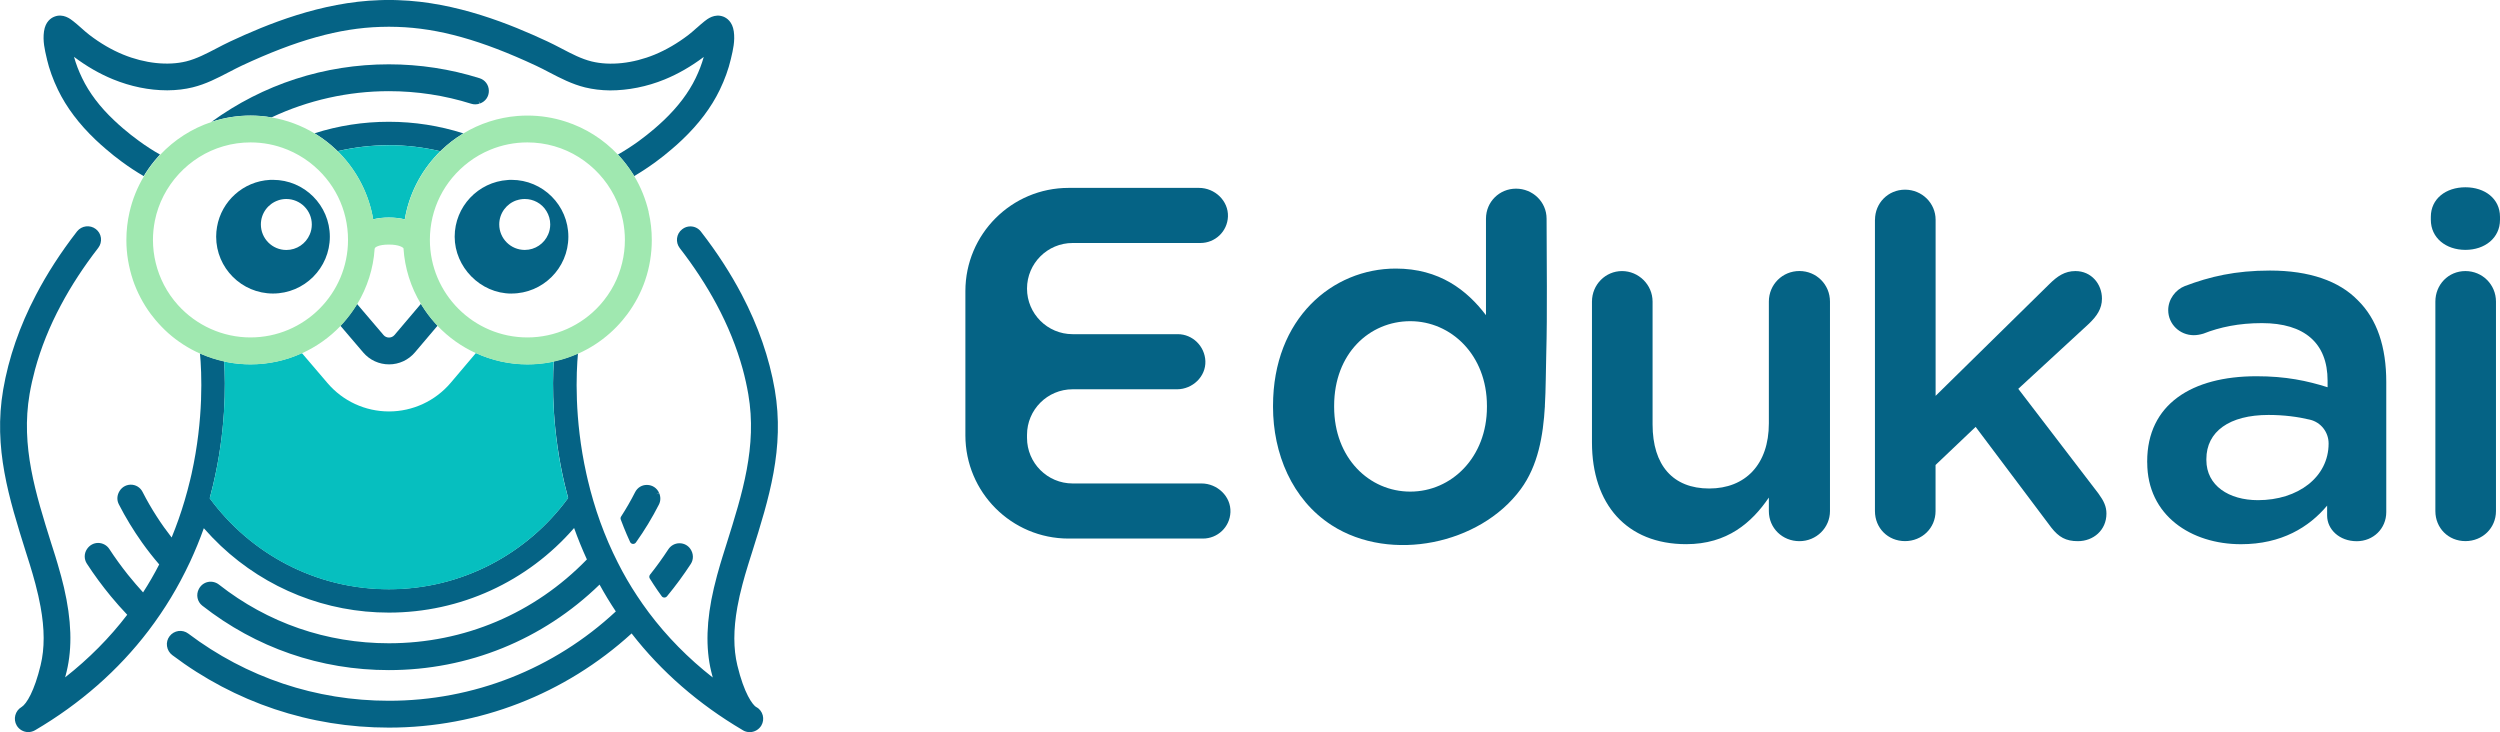
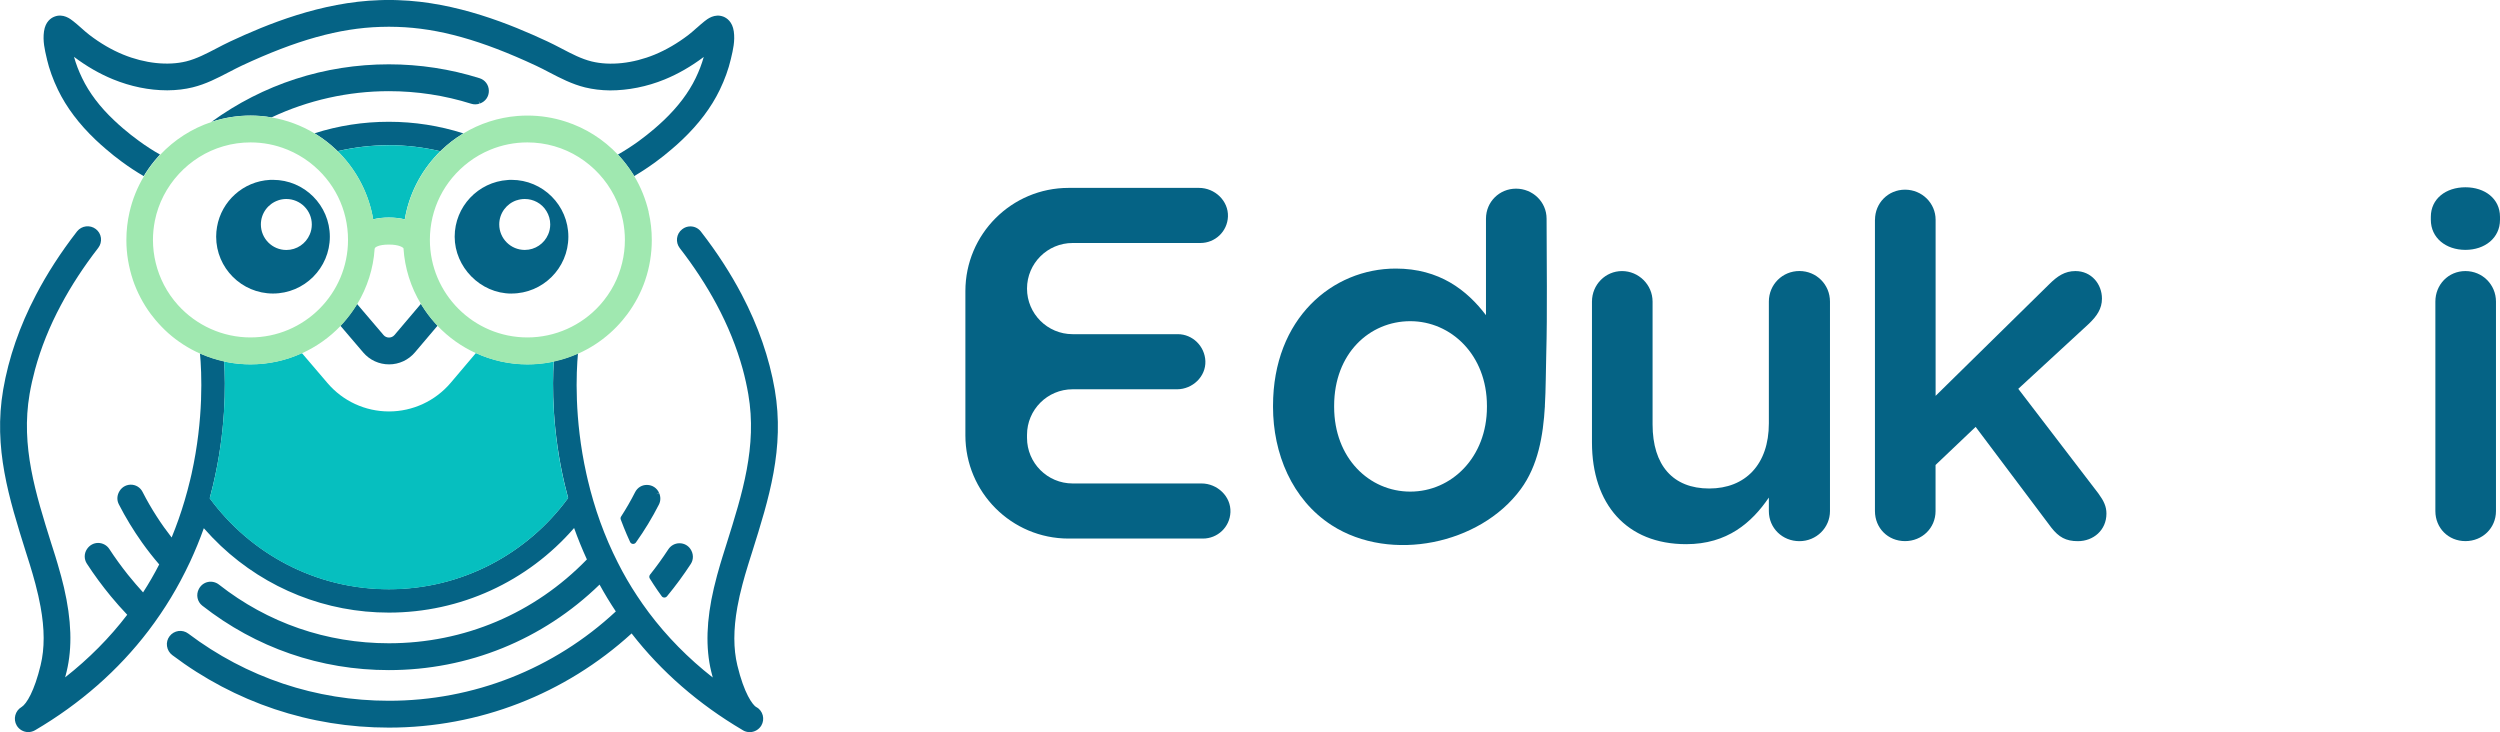
<svg xmlns="http://www.w3.org/2000/svg" id="Capa_2" data-name="Capa 2" viewBox="0 0 490.84 143.77">
  <defs>
    <style>      .cls-1 {        fill: #a0e8b0;      }      .cls-2 {        fill: #056385;      }      .cls-3 {        fill: #06bfbf;      }    </style>
  </defs>
  <g id="Capa_1-2" data-name="Capa 1">
    <g>
      <g>
        <g>
          <path class="cls-2" d="M86.75,29.41c1.22-1.17,2.56-2.2,3.97-3.06.09-.05.17-.11.26-.16-4.71-1.51-9.62-2.28-14.64-2.28s-9.89.76-14.59,2.26c.09.06.18.11.28.17,1.4.86,2.74,1.9,3.97,3.06.1.09.19.18.29.28,3.23-.76,6.6-1.17,10.06-1.17s6.87.41,10.1,1.19c.1-.11.2-.2.3-.3Z" />
          <path class="cls-2" d="M82.63,59.67l-5.19,6.12c-.56.65-1.59.64-2.13,0l-5.21-6.11s0,0,0,0c-.08.13-.16.26-.24.39-.72,1.15-1.57,2.26-2.5,3.32-.17.19-.35.38-.53.56l4.48,5.25c1.27,1.49,3.11,2.34,5.08,2.34s3.8-.86,5.07-2.35l4.45-5.25c-.18-.18-.35-.37-.51-.55-.94-1.05-1.78-2.17-2.5-3.32-.08-.14-.17-.27-.25-.41Z" />
          <path class="cls-2" d="M9.21,11.62c.47,1.98,1.2,4,2.17,6.01,1.66,3.44,4.15,6.74,7.39,9.82.72.68,1.39,1.28,2.04,1.83,1.02.88,2.07,1.72,3.13,2.49,1.4,1.03,2.83,1.97,4.28,2.81,0,0,0,0,0,0,.12-.2.24-.41.37-.61.73-1.15,1.57-2.24,2.48-3.25.11-.13.22-.25.35-.37-1.44-.82-2.83-1.72-4.15-2.69-1.02-.73-2.05-1.55-3.07-2.42-.59-.5-1.2-1.05-1.81-1.63-2.78-2.62-4.89-5.41-6.27-8.29-.68-1.4-1.21-2.8-1.59-4.16,2.47,1.86,5.04,3.34,7.66,4.41,3.45,1.41,7.09,2.16,10.56,2.16.06,0,.13,0,.19,0,1.74-.01,3.38-.21,4.88-.58,2.61-.64,4.87-1.82,7.06-2.96l.22-.11c.82-.43,1.6-.83,2.38-1.2,10.71-5,19.11-7.35,27.22-7.6l1.65-.03,1.64.03c8.12.25,16.51,2.6,27.22,7.6.88.41,1.73.85,2.62,1.32,2.19,1.14,4.45,2.32,7.04,2.96,1.51.37,3.15.57,4.89.59,3.52,0,7.24-.72,10.75-2.16,2.61-1.07,5.19-2.55,7.66-4.41-.38,1.36-.91,2.76-1.59,4.16-1.38,2.86-3.49,5.65-6.27,8.29-.62.58-1.21,1.12-1.82,1.64-.95.81-1.98,1.63-3.06,2.42-1.35.98-2.73,1.87-4.12,2.66,0,0,0,0,0,0,.13.13.25.26.37.39.91,1.01,1.74,2.11,2.48,3.25.12.19.24.38.36.58,1.41-.83,2.83-1.77,4.23-2.79,1.06-.78,2.12-1.61,3.13-2.49.67-.56,1.34-1.16,2.05-1.84,3.24-3.07,5.73-6.37,7.39-9.82.98-2.03,1.71-4.06,2.17-6.02l.05-.22c.37-1.56.8-3.33.53-5.23-.27-1.91-1.38-2.62-2.01-2.88-1.74-.69-3.18.45-3.72.88-.51.4-.97.81-1.42,1.21l-.18.15c-.59.53-1.09.96-1.58,1.34-2.15,1.64-4.38,2.94-6.64,3.87-4.24,1.74-8.76,2.22-12.37,1.33-2.01-.5-3.89-1.48-5.89-2.53l-.25-.13c-.83-.43-1.68-.87-2.56-1.28C100.36,4.82,89.64.39,78.14.03c-.33-.01-.67-.02-1.02-.03h-.78s-.8,0-.8,0c-.33,0-.67.01-1,.03-11.5.36-22.23,4.79-29.29,8.09-.98.46-1.95.96-2.8,1.41-1.9.99-3.87,2.02-5.88,2.52-3.61.89-8.13.41-12.38-1.33-2.25-.92-4.49-2.22-6.64-3.87-.51-.39-1-.82-1.58-1.34l-.17-.15c-.45-.4-.92-.81-1.42-1.2-.54-.43-1.99-1.58-3.72-.88-.64.25-1.75.96-2.02,2.88-.27,1.88.15,3.64.53,5.25l.06.22Z" />
          <path class="cls-2" d="M95.98,17.81c-.02-1.15-.74-2.12-1.84-2.46-5.74-1.8-11.73-2.72-17.8-2.72-12.61,0-24.66,3.91-34.84,11.31.07-.03.13-.05.2-.07,2.41-.78,4.92-1.18,7.48-1.18.66,0,1.33.03,1.97.08.73.06,1.44.15,2.16.28,7.15-3.37,15.07-5.15,23.03-5.15,5.52,0,10.96.83,16.18,2.47.54.17,1.11.16,1.65-.03l-.22-.62.28.6c1.08-.38,1.77-1.36,1.75-2.51Z" />
          <path class="cls-2" d="M32.63,126.89s.06-.09,0,0c0,0,0,0,0,0Z" />
          <path class="cls-2" d="M148.53,138.87c-.77-.45-2.43-2.7-3.76-8.23-.79-3.28-.79-7.03,0-11.45.26-1.42.59-2.93,1.01-4.48.31-1.17.67-2.43,1.11-3.84l.24-.77c.18-.59.37-1.17.55-1.74,3.29-10.47,6.4-20.36,4.44-31.84-1.07-6.23-3.25-12.51-6.47-18.65-2.19-4.17-4.88-8.34-7.99-12.34-.05-.07-.09-.13-.1-.13-.52-.63-1.26-.95-2.01-.95-.57,0-1.14.18-1.62.57-1.15.88-1.36,2.54-.47,3.69,2.84,3.66,5.27,7.4,7.25,11.1,2.23,4.17,3.95,8.43,5.11,12.64.44,1.62.81,3.28,1.1,4.96,1.76,10.22-1.17,19.51-4.27,29.37-.26.84-.53,1.68-.79,2.52-.16.51-.32,1.03-.47,1.55-.36,1.22-.82,2.86-1.22,4.57-1.49,6.35-1.66,11.73-.53,16.43.1.4.2.78.3,1.17-4.81-3.77-9.02-8.05-12.55-12.75-.86-1.16-1.61-2.22-2.29-3.26-1.4-2.11-2.69-4.33-3.82-6.59-.63-1.24-1.24-2.55-1.83-3.9-1.14-2.65-2.14-5.4-2.96-8.2-.39-1.32-.75-2.67-1.07-4.02-.1-.41-.2-.84-.29-1.26-2.42-10.9-1.99-19.93-1.65-23.66-.12.06-.24.11-.36.16-1.34.57-2.76,1.03-4.2,1.35-.07.01-.13.03-.19.04-.3,4.78-.33,13.74,2.17,24.28.2.84.41,1.69.65,2.56-7.93,10.85-20.75,17.91-35.2,17.91s-27.23-7.04-35.17-17.86c.24-.89.46-1.76.66-2.61,2.5-10.53,2.47-19.5,2.17-24.28-.06-.01-.13-.03-.18-.04-1.44-.32-2.85-.78-4.19-1.35-.13-.05-.25-.11-.38-.17.35,3.73.77,12.81-1.66,23.73-.09.39-.18.79-.28,1.19-.32,1.32-.68,2.69-1.09,4.06-.72,2.44-1.57,4.84-2.53,7.18-1.03-1.32-2.01-2.69-2.92-4.11-1.01-1.56-1.95-3.19-2.79-4.84-.45-.9-1.37-1.44-2.36-1.42-1.01.03-1.9.61-2.34,1.59-.34.74-.32,1.56.04,2.26,1.32,2.59,2.86,5.11,4.55,7.5,1.06,1.49,2.2,2.94,3.38,4.31-.97,1.89-2.03,3.73-3.17,5.49-.97-1.06-1.93-2.18-2.85-3.32l-.14-.17c-1.28-1.61-2.51-3.3-3.63-5.02-.48-.74-1.3-1.19-2.19-1.2h-.01c-.87,0-1.67.43-2.19,1.2-.59.87-.59,1.99-.03,2.86,1.44,2.22,3.03,4.37,4.71,6.41,1.03,1.24,2.11,2.47,3.22,3.63-3.45,4.52-7.54,8.64-12.19,12.29.1-.38.2-.76.3-1.17,1.13-4.71.95-10.09-.53-16.47-.32-1.37-.71-2.83-1.23-4.59-.15-.51-.3-1-.45-1.5-.16-.52-.32-1.03-.49-1.55l-.31-.97c-3.09-9.85-6.02-19.14-4.27-29.37.27-1.58.63-3.2,1.07-4.82,1.15-4.23,2.85-8.48,5.08-12.64,2-3.77,4.47-7.55,7.33-11.24.43-.56.61-1.24.53-1.95-.09-.7-.45-1.32-1-1.74-1.14-.88-2.78-.68-3.68.44-.04.05-.07.09-.07.09-3.15,4.07-5.86,8.26-8.04,12.46-3.18,6.07-5.33,12.3-6.4,18.51-1.97,11.47,1.14,21.35,4.43,31.84.26.83.53,1.67.79,2.5.36,1.18.75,2.47,1.1,3.81.43,1.63.76,3.09,1.01,4.47.81,4.43.82,8.19.02,11.49-1.22,5.09-2.76,7.6-3.72,8.21-.02,0-.03.01-.05.03-1.24.74-1.66,2.36-.93,3.61.47.8,1.34,1.3,2.27,1.3.47,0,.93-.13,1.33-.36,8.87-5.21,16.38-11.8,22.29-19.57.78-1.03,1.57-2.12,2.34-3.26,1.42-2.09,2.74-4.27,3.93-6.5.63-1.17,1.24-2.4,1.89-3.77.99-2.14,1.9-4.34,2.69-6.57,1.05,1.2,2.17,2.36,3.35,3.48,8.97,8.44,20.69,13.09,32.98,13.09,14,0,27.19-6.04,36.37-16.61.74,2.08,1.59,4.15,2.51,6.17-10.31,10.62-24.1,16.46-38.88,16.46-12.22,0-23.76-3.98-33.37-11.53-.61-.47-1.4-.66-2.16-.5-.76.16-1.4.65-1.78,1.38-.59,1.12-.31,2.49.67,3.26,10.56,8.28,23.22,12.66,36.64,12.66,15.55,0,30.21-5.95,41.37-16.79.98,1.8,2.05,3.56,3.19,5.27-12.16,11.32-27.97,17.54-44.56,17.54-14.32,0-27.94-4.56-39.38-13.19-1.15-.87-2.79-.64-3.67.51-.43.56-.61,1.25-.51,1.95.1.7.46,1.33,1.03,1.76,12.36,9.32,27.06,14.24,42.53,14.24,17.69,0,34.58-6.56,47.66-18.49,5.81,7.49,13.15,13.88,21.79,18.97.02.01.05.03.07.05.4.24.86.36,1.33.36.93,0,1.8-.5,2.28-1.3.36-.61.45-1.32.28-2-.18-.68-.61-1.25-1.22-1.61Z" />
          <path class="cls-2" d="M128.38,114.84c.47.71.96,1.44,1.53,2.21.12.17.31.27.51.27,0,0,.01,0,.02,0,.2,0,.38-.09.51-.24,1.68-2.03,3.25-4.17,4.68-6.36.57-.88.55-2.02-.08-2.94-.48-.7-1.27-1.12-2.13-1.12h-.03c-.88,0-1.7.46-2.18,1.2-1.12,1.71-2.32,3.38-3.59,4.97-.17.22-.19.52-.04.76.26.42.53.84.8,1.25Z" />
          <path class="cls-2" d="M127.07,95.21c-1-.04-1.91.51-2.37,1.41-.83,1.64-1.76,3.25-2.76,4.8-.11.17-.14.39-.06.59.42,1.12.81,2.09,1.19,2.97.21.48.43.95.64,1.43.1.21.3.36.54.38.02,0,.04,0,.06,0,.21,0,.41-.1.54-.28,1.69-2.37,3.21-4.88,4.52-7.45.36-.7.37-1.53.04-2.27l-.6.27.58-.32c-.42-.92-1.3-1.51-2.32-1.53Z" />
          <path class="cls-2" d="M100.43,57.63c6.14,0,11.14-4.99,11.16-11.12v-.04c0-6.15-5.01-11.16-11.16-11.16-.24,0-.49,0-.73.03-5.82.38-10.43,5.23-10.43,11.14s5,11.16,11.16,11.16ZM101.45,39.33c.49-.17,1.03-.26,1.59-.26.86,0,1.67.22,2.38.6,0,0,0,0,0,0,.77.41,1.42,1.03,1.87,1.78,0,0,0,0,0,0,.47.76.74,1.66.74,2.61,0,.7-.14,1.38-.41,1.98-.76,1.78-2.53,3.03-4.59,3.03-2.76,0-5.01-2.24-5.01-5.01,0-2.21,1.44-4.08,3.42-4.74Z" />
          <path class="cls-2" d="M53.6,57.63c6.15,0,11.16-5.01,11.16-11.16s-5.01-11.16-11.16-11.16c-.2,0-.41,0-.61.01,0,0-.01,0-.01,0-5.22.28-9.5,4.17-10.37,9.22-.11.63-.17,1.27-.17,1.93,0,6.15,5.01,11.16,11.16,11.16ZM54.63,39.33c.5-.17,1.03-.26,1.58-.26,2.76,0,5.01,2.24,5.01,5,0,.7-.14,1.38-.41,1.98-.76,1.78-2.53,3.03-4.59,3.03-2.76,0-5-2.24-5-5.01,0-2.21,1.43-4.08,3.42-4.74Z" />
        </g>
        <path class="cls-3" d="M76.34,28.52c-3.46,0-6.83.41-10.06,1.17.18.18.37.36.55.55,3.37,3.53,5.63,8.02,6.43,12.82.91-.23,1.95-.35,3.08-.35s2.21.12,3.13.36c.8-4.8,3.05-9.28,6.43-12.82.17-.19.36-.38.54-.55-3.24-.78-6.63-1.19-10.1-1.19Z" />
        <path class="cls-3" d="M110.88,95.24c-2.49-10.53-2.46-19.5-2.17-24.28-.22.05-.44.1-.66.14-1.47.28-2.98.42-4.5.42-3.52,0-6.96-.77-10.11-2.21l-.04.05-4.92,5.81c-3.03,3.56-7.44,5.61-12.11,5.61h0c-4.66,0-9.06-2.03-12.08-5.58l-5.02-5.88c-3.14,1.44-6.58,2.2-10.1,2.2-1.52,0-3.03-.14-4.5-.42-.22-.04-.45-.09-.67-.14.3,4.77.33,13.74-2.17,24.28-.2.85-.42,1.72-.66,2.61,7.94,10.83,20.75,17.86,35.17,17.86s27.26-7.06,35.2-17.91c-.24-.87-.45-1.72-.65-2.56Z" />
        <path class="cls-1" d="M127.35,41.63s0-.03,0-.05c-.58-2.48-1.53-4.84-2.83-7.01,0,0,0,0,0,0-.12-.2-.23-.39-.36-.58-.74-1.15-1.57-2.24-2.48-3.25-.12-.13-.24-.26-.37-.39,0,0,0,0,0,0-2.83-2.99-6.36-5.23-10.27-6.48-2.4-.78-4.92-1.18-7.48-1.18-.66,0-1.33.03-1.97.08-3.74.3-7.4,1.48-10.6,3.42-.09.05-.17.11-.26.16-1.41.86-2.74,1.9-3.97,3.06-.1.1-.2.2-.3.3-.18.17-.37.36-.54.55-3.38,3.53-5.63,8.02-6.43,12.82-.93-.24-1.97-.36-3.13-.36s-2.17.12-3.08.35c-.8-4.79-3.06-9.29-6.43-12.82-.18-.19-.36-.38-.55-.55-.1-.1-.19-.19-.29-.28-1.23-1.17-2.57-2.2-3.97-3.06-.09-.06-.18-.11-.28-.17-2.58-1.55-5.44-2.62-8.42-3.13h0s0,0,0,0c-.72-.12-1.43-.22-2.16-.28-.65-.05-1.31-.08-1.97-.08-2.55,0-5.07.39-7.48,1.18-.07.02-.13.04-.2.07,0,0,0,0,0,0-3.82,1.26-7.29,3.48-10.07,6.43-.13.12-.24.24-.35.37-.91,1.01-1.75,2.11-2.48,3.25-.13.2-.25.4-.37.61,0,0,0,0,0,0-1.3,2.17-2.25,4.52-2.82,6.99,0,.01,0,.03-.01.04-.41,1.79-.62,3.63-.62,5.48,0,1.34.11,2.68.33,4,.23,1.34.55,2.63.95,3.82,0,.01,0,.03.01.05.82,2.38,1.99,4.63,3.51,6.68.34.45.63.81.9,1.13.76.9,1.59,1.77,2.49,2.58,1.88,1.67,4,3.03,6.29,4.05.13.07.25.12.38.17,1.34.57,2.75,1.03,4.19,1.35.06.01.13.03.18.04.22.05.45.1.67.14,1.47.28,2.98.42,4.5.42,3.52,0,6.96-.76,10.1-2.2,2.8-1.28,5.38-3.08,7.54-5.35,0,0,0,0,0,0,.18-.18.35-.37.53-.56.93-1.05,1.78-2.17,2.5-3.32.09-.13.16-.26.24-.39,0,0,0,0,0,0,1.99-3.29,3.18-7.03,3.43-10.83.02-.05.03-.11.04-.16.05-.16.67-.72,2.77-.72s2.81.61,2.86.74c.24,3.86,1.43,7.64,3.44,10.95,0,0,0,0,0,0,.08.14.17.27.25.41.72,1.15,1.56,2.26,2.5,3.32.16.18.34.37.51.55,0,0,0,0,0,0,2.17,2.27,4.73,4.08,7.54,5.36,3.15,1.44,6.59,2.21,10.11,2.21,1.53,0,3.03-.14,4.5-.42.22-.04.45-.09.66-.14.07-.01.13-.03.19-.04,1.44-.32,2.86-.78,4.2-1.35.12-.05.24-.11.36-.16,2.29-1.01,4.41-2.38,6.3-4.06.9-.8,1.74-1.67,2.48-2.56.28-.33.56-.68.91-1.15,1.51-2.04,2.7-4.29,3.51-6.67,0-.01,0-.03.01-.05.41-1.19.73-2.48.95-3.82.22-1.32.33-2.66.33-4,0-1.85-.2-3.69-.62-5.47ZM103.55,66.25c-10.56,0-19.15-8.59-19.15-19.15,0-6.05,2.78-11.61,7.62-15.28h0c1.28-.97,2.69-1.78,4.19-2.4,2.33-.97,4.8-1.46,7.33-1.46,1.8,0,3.59.25,5.31.75,6.81,1.96,12.09,7.71,13.47,14.65.24,1.24.37,2.49.37,3.75,0,3.05-.74,6.1-2.14,8.8-.74,1.43-1.67,2.76-2.74,3.96-3.63,4.05-8.83,6.38-14.26,6.38ZM49.18,66.25c-5.43,0-10.62-2.33-14.26-6.38-1.08-1.2-2-2.53-2.74-3.96-1.4-2.7-2.15-5.75-2.15-8.8,0-1.26.13-2.51.37-3.75,1.38-6.94,6.67-12.69,13.48-14.65,1.71-.5,3.5-.75,5.3-.75,2.49,0,4.92.47,7.21,1.41t.01,0s.08.03.12.05c1.49.62,2.9,1.43,4.19,2.4.03.03.06.05.09.07,4.79,3.67,7.53,9.2,7.53,15.21,0,10.56-8.59,19.15-19.15,19.15Z" />
      </g>
      <g>
        <path class="cls-2" d="M189.54,85.49v-28.33c0-11.2,9.08-20.27,20.27-20.27h25.6c3.1,0,5.8,2.54,5.68,5.64-.12,2.94-2.53,5.18-5.41,5.18h-25.09c-4.94,0-8.95,4.01-8.95,8.95h0c0,4.94,4.01,8.95,8.95,8.95h20.66c2.88,0,5.3,2.35,5.41,5.3.11,3.03-2.53,5.52-5.57,5.52h-20.5c-4.94,0-8.95,4.01-8.95,8.95v.59c0,4.94,4.01,8.95,8.95,8.95h25.31c3.1,0,5.81,2.54,5.68,5.64-.12,2.94-2.53,5.18-5.41,5.18h-26.36c-11.2,0-20.27-9.08-20.27-20.27Z" />
        <path class="cls-2" d="M303.32,79.73c-.34,5.85-1.35,11.71-4.75,16.32-4.08,5.54-10.51,9.06-17.18,10.38-6.73,1.33-14.08.46-19.92-3.3-7.84-5.05-11.53-14.15-11.53-23.24v-.2c0-17.22,11.71-26.96,24.1-26.96,8.56,0,13.97,4.23,17.71,9.15v-18.94c0-3.34,2.66-5.9,5.9-5.9s6,2.56,6,5.9c0,8.48.17,18.23-.07,26.79-.09,3.17-.07,6.58-.27,10ZM261.94,79.69v.2c0,10.04,6.89,16.63,14.95,16.63s15.05-6.69,15.05-16.63v-.2c0-10.04-7.08-16.63-15.05-16.63s-14.95,6.3-14.95,16.63Z" />
        <path class="cls-2" d="M359.29,100.35c0,3.25-2.66,5.9-6,5.9s-6-2.56-6-5.9v-2.66c-3.35,4.92-8.17,9.15-16.23,9.15-11.71,0-18.5-7.87-18.5-19.97v-27.65c0-3.35,2.66-6,5.9-6s6,2.66,6,6v24.1c0,8.07,4.03,12.59,11.12,12.59s11.71-4.72,11.71-12.79v-23.91c0-3.35,2.66-6,6-6s6,2.66,6,6v41.12Z" />
        <path class="cls-2" d="M368.13,43.14c0-3.25,2.56-5.9,5.9-5.9s6,2.66,6,5.9v34.58l22.33-21.94c1.58-1.57,3.05-2.56,5.12-2.56,3.15,0,5.21,2.56,5.21,5.41,0,1.97-.98,3.44-2.66,5.02l-13.77,12.69,15.74,20.56c1.08,1.48,1.57,2.56,1.57,3.94,0,3.25-2.56,5.41-5.61,5.41-2.36,0-3.74-.79-5.21-2.66l-14.86-19.78-7.87,7.48v9.05c0,3.35-2.66,5.9-6,5.9s-5.9-2.56-5.9-5.9v-57.21Z" />
-         <path class="cls-2" d="M421.57,90.8v-.2c0-11.22,8.76-16.73,21.45-16.73,5.81,0,9.94.89,13.97,2.16v-1.28c0-7.38-4.53-11.31-12.89-11.31-4.53,0-8.26.79-11.51,2.07-.69.2-1.28.3-1.87.3-2.75,0-5.02-2.16-5.02-4.92,0-2.17,1.48-4.03,3.25-4.72,4.92-1.87,9.94-3.05,16.73-3.05,7.77,0,13.58,2.07,17.22,5.81,3.84,3.74,5.61,9.25,5.61,16.04v25.58c0,3.25-2.56,5.71-5.8,5.71-3.44,0-5.81-2.36-5.81-5.02v-1.97c-3.54,4.23-8.95,7.58-16.92,7.58-9.74,0-18.4-5.61-18.4-16.04ZM457.19,87.07h0c0-2.22-1.51-4.16-3.66-4.67-2.38-.57-5.12-.93-8.14-.93-7.67,0-12.2,3.25-12.2,8.66v.2c0,5.02,4.43,7.87,10.13,7.87,7.87,0,13.87-4.53,13.87-11.12Z" />
        <path class="cls-2" d="M477.26,42.57c0-3.54,2.95-5.8,6.79-5.8s6.79,2.26,6.79,5.8v.59c0,3.54-2.95,5.9-6.79,5.9s-6.79-2.36-6.79-5.9v-.59ZM478.15,59.22c0-3.35,2.56-6,5.9-6s6,2.66,6,6v41.12c0,3.35-2.66,5.9-6,5.9s-5.9-2.56-5.9-5.9v-41.12Z" />
      </g>
    </g>
  </g>
</svg>